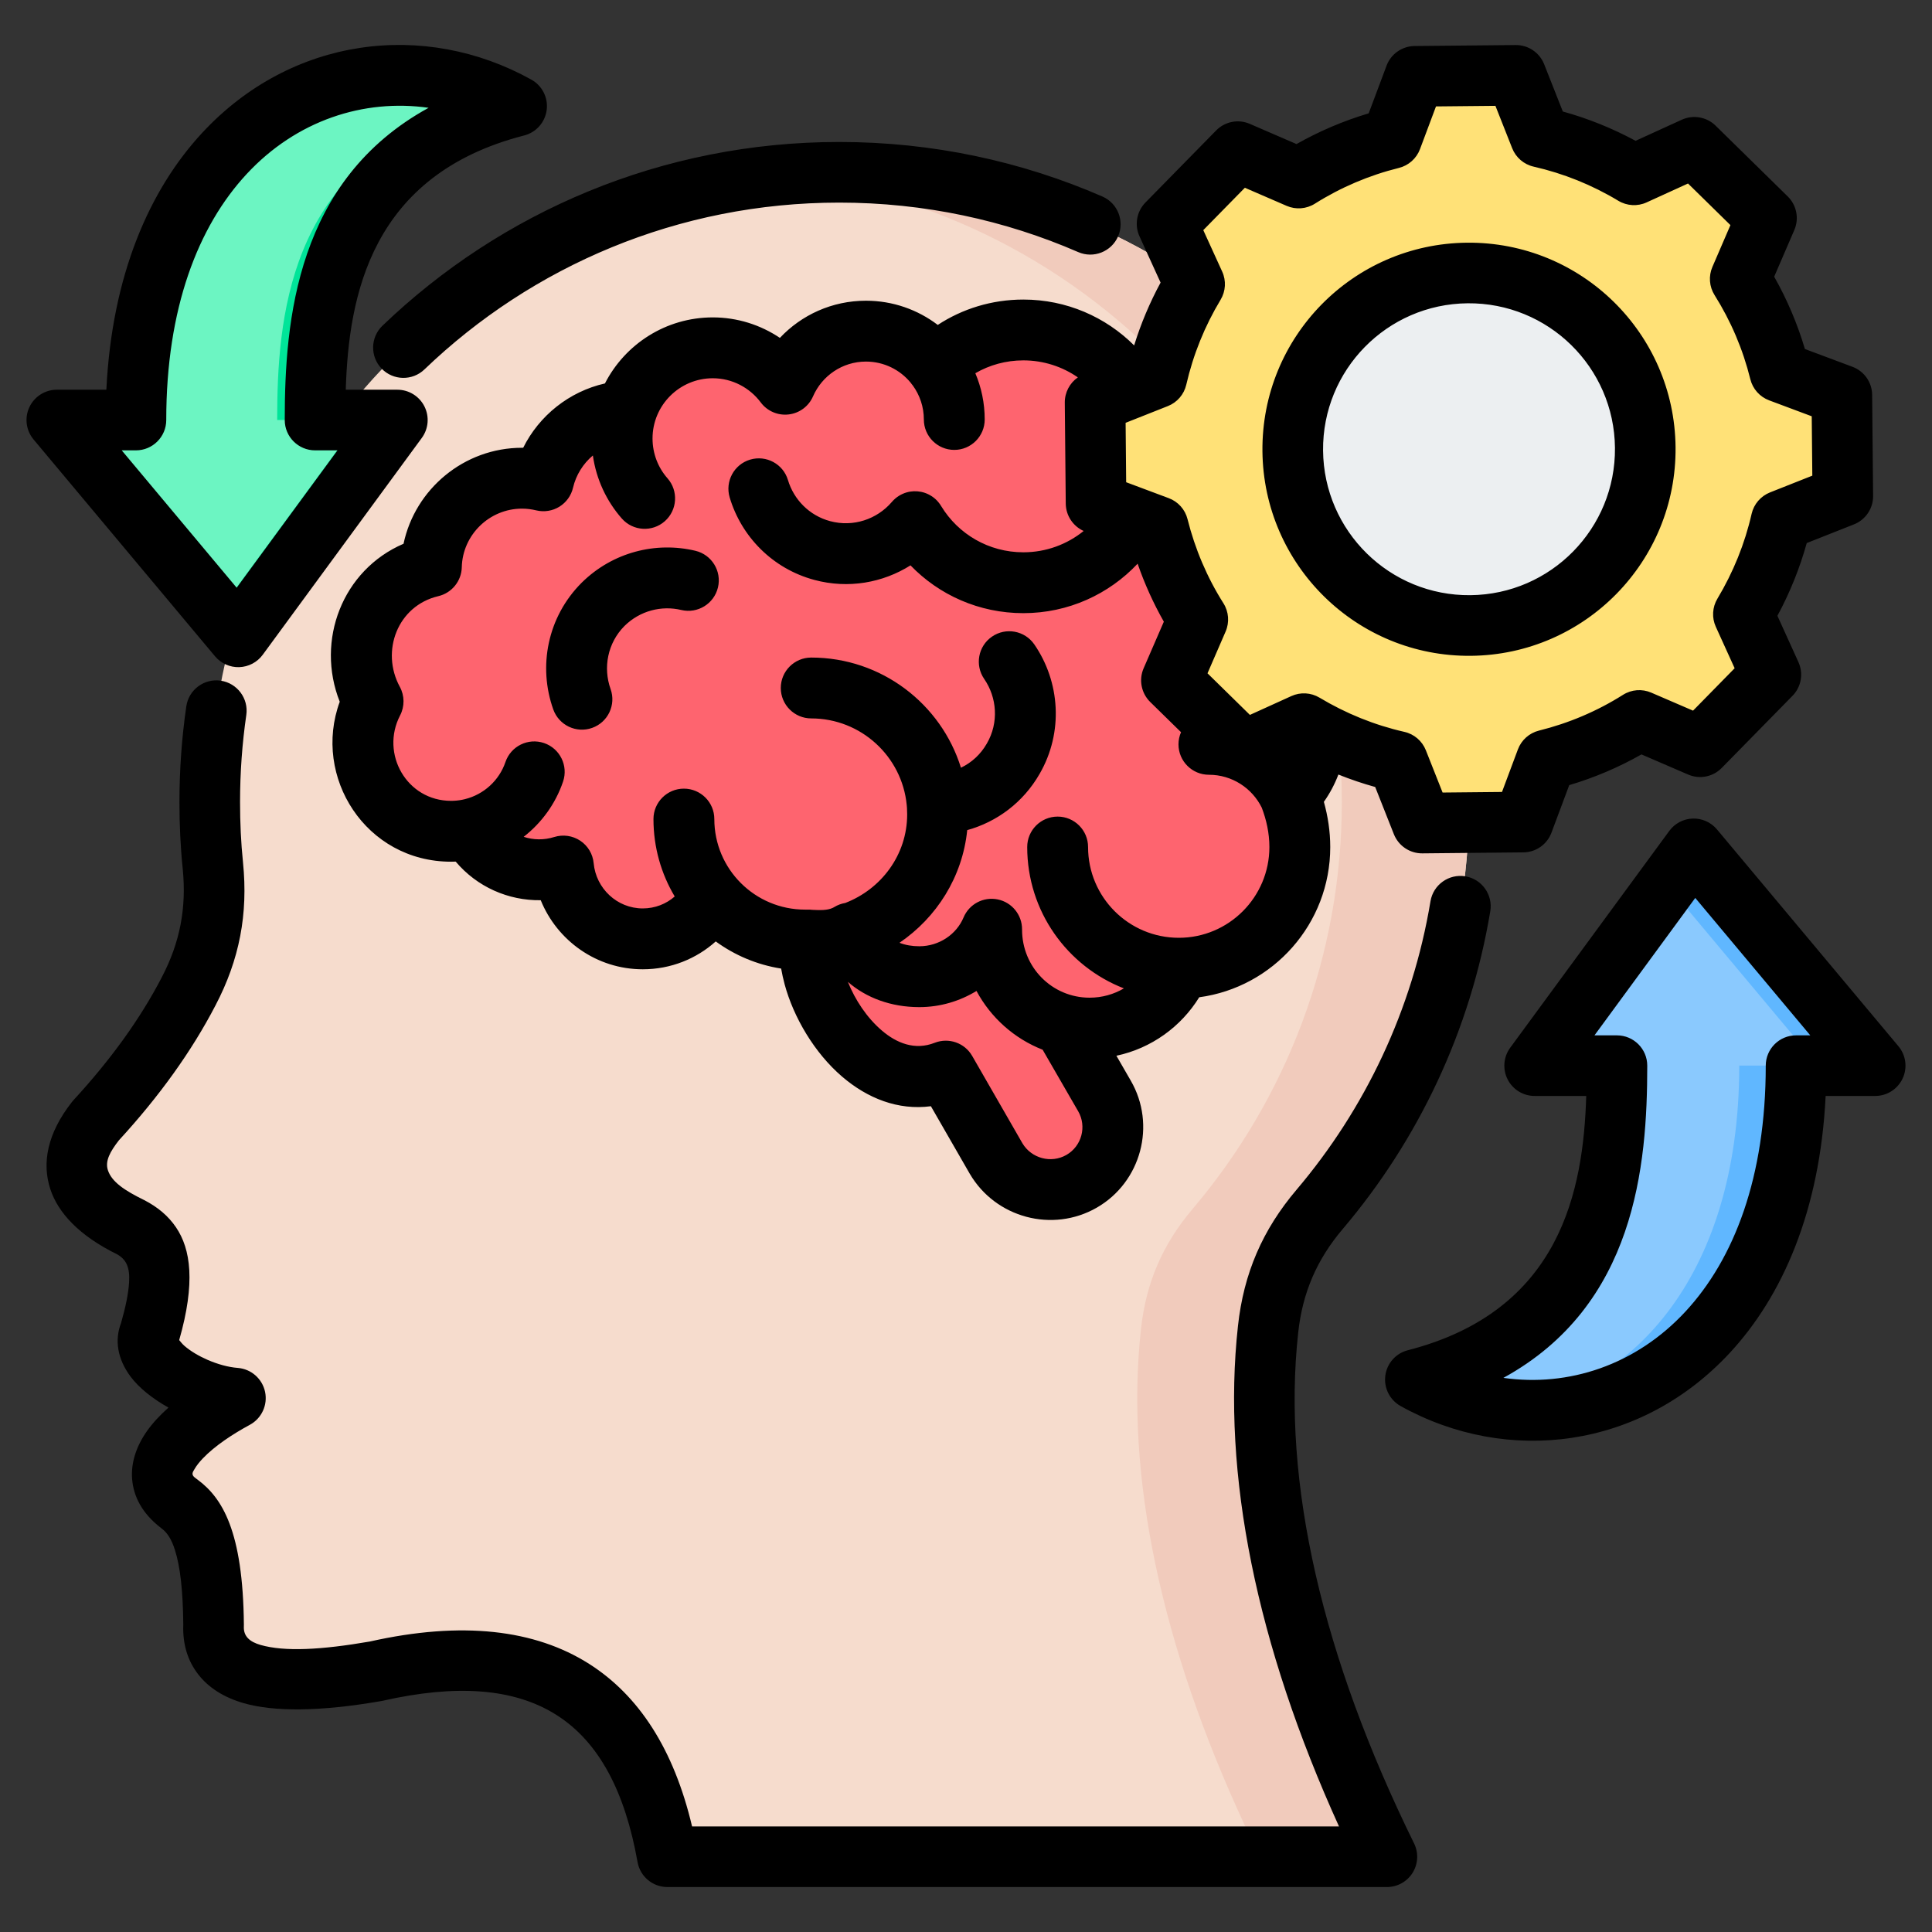
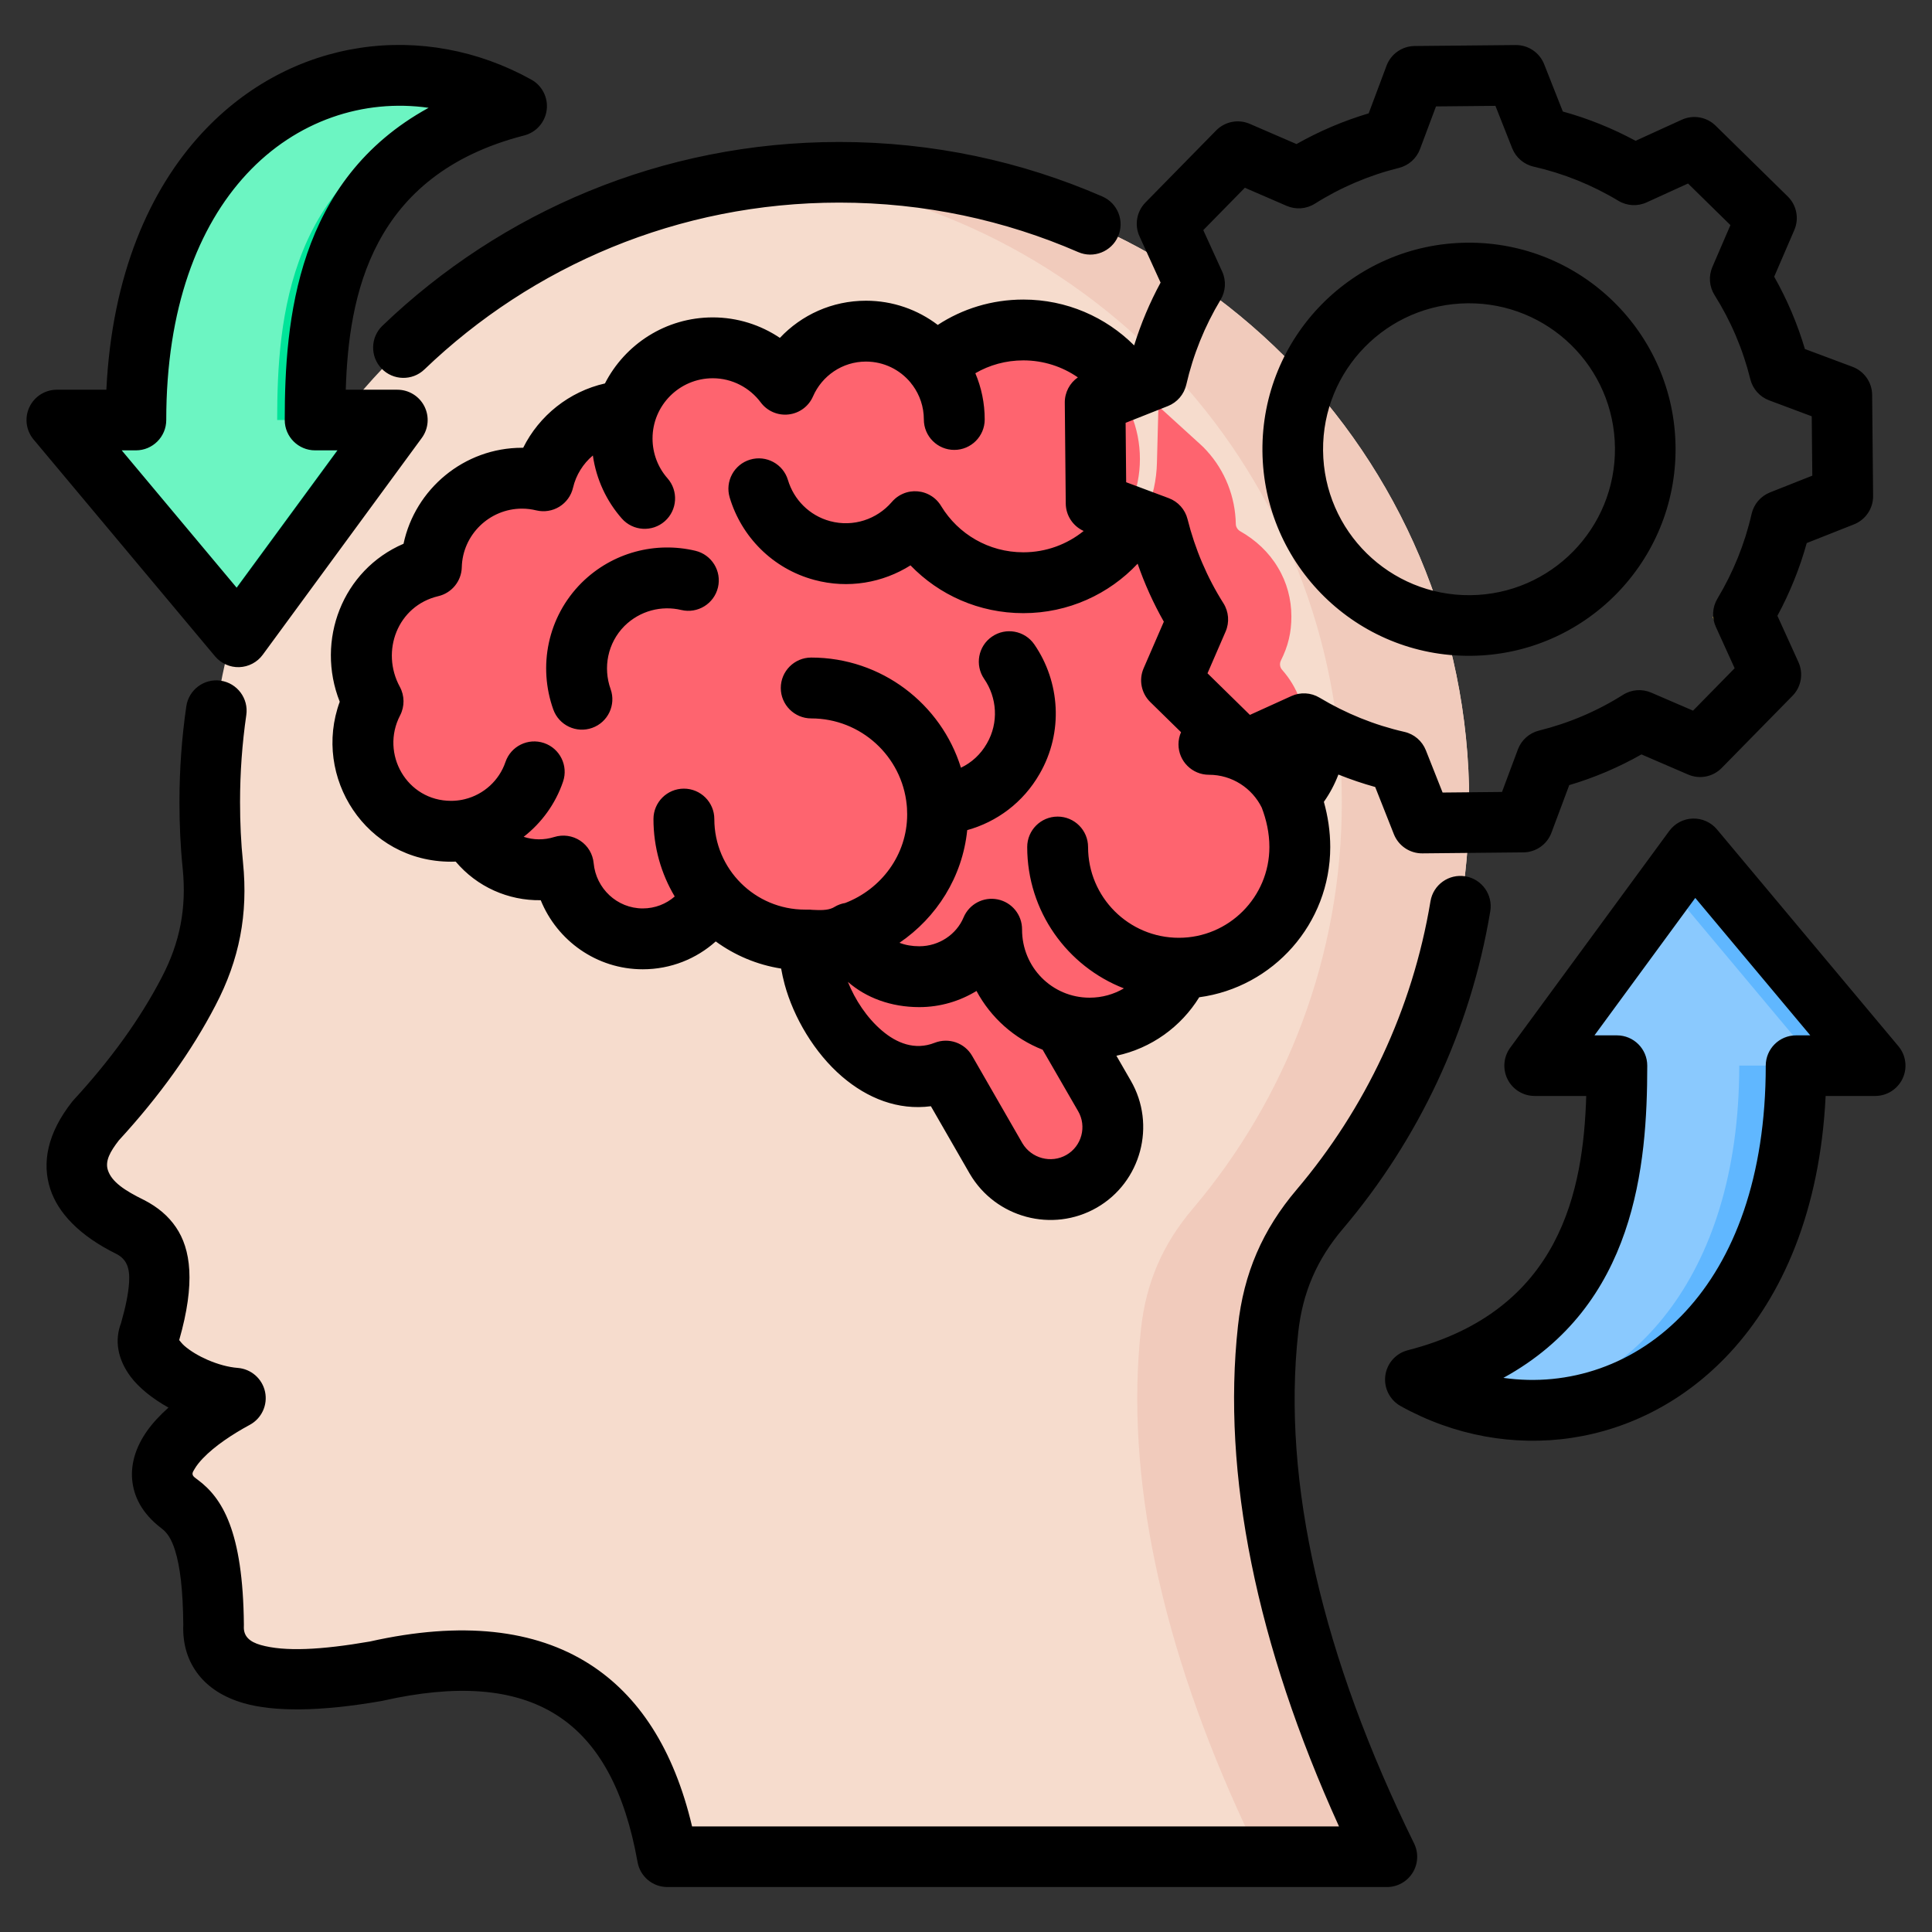
<svg xmlns="http://www.w3.org/2000/svg" width="60" height="60" viewBox="0 0 60 60" fill="none">
  <rect x="0" y="0" width="60" height="60" fill="#333333" stroke="none" />
  <path fill-rule="evenodd" clip-rule="evenodd" d="M42.032 57.662H20.73C19.837 52.654 16.816 50.734 11.672 51.902C8.239 52.499 6.557 52.017 6.631 50.46C6.612 48.047 6.201 47.169 5.578 46.702C4.199 45.642 5.734 44.274 7.313 43.418C5.986 43.314 4.281 42.246 4.648 41.39C5.237 39.381 4.959 38.573 4.051 38.102C2.287 37.239 1.923 36.138 2.972 34.804C4.188 33.484 5.148 32.142 5.86 30.782C6.512 29.526 6.749 28.284 6.609 26.875C6.545 26.227 6.512 25.571 6.512 24.904C6.512 14.103 15.267 5.344 26.068 5.344C36.872 5.344 45.627 14.103 45.627 24.904C45.627 29.722 43.885 34.133 40.994 37.543C40.06 38.644 39.545 39.837 39.389 41.275C38.889 45.831 40.019 51.116 42.629 56.724C42.725 56.935 42.71 57.161 42.588 57.354C42.462 57.551 42.262 57.662 42.032 57.662Z" fill="#F6DCCD" />
  <path fill-rule="evenodd" clip-rule="evenodd" d="M42.032 57.662H38.077C38.307 57.662 38.507 57.551 38.633 57.354C38.755 57.161 38.77 56.935 38.674 56.724C36.064 51.116 34.934 45.831 35.434 41.275C35.59 39.837 36.105 38.644 37.039 37.543C39.93 34.133 41.672 29.722 41.672 24.904C41.672 14.77 33.966 6.434 24.092 5.444C24.741 5.378 25.401 5.344 26.068 5.344C36.872 5.344 45.627 14.103 45.627 24.904C45.627 29.722 43.885 34.133 40.994 37.543C40.06 38.644 39.545 39.837 39.389 41.275C38.889 45.831 40.019 51.116 42.629 56.724C42.725 56.935 42.71 57.161 42.588 57.354C42.462 57.551 42.261 57.662 42.032 57.662ZM12.239 51.783C12.05 51.82 11.861 51.857 11.671 51.902C9.8 52.224 8.451 52.232 7.62 51.917L7.717 51.902C9.47 51.502 10.979 51.465 12.239 51.783Z" fill="#F1CBBC" />
  <path fill-rule="evenodd" clip-rule="evenodd" d="M50.215 33.093H48.356C48.224 33.093 48.102 33.018 48.042 32.9C47.981 32.781 47.993 32.639 48.072 32.532L52.156 26.965C52.263 26.819 52.431 26.731 52.611 26.725C52.792 26.719 52.965 26.797 53.081 26.935L57.75 32.514C57.838 32.619 57.857 32.766 57.799 32.89C57.741 33.014 57.617 33.093 57.48 33.093H55.778C55.778 41.975 49.608 45.215 44.782 43.24C44.65 43.183 44.566 43.051 44.571 42.907C44.576 42.763 44.669 42.637 44.805 42.59C49.874 40.839 50.215 36.234 50.215 33.093Z" fill="#8AC9FE" />
  <path fill-rule="evenodd" clip-rule="evenodd" d="M51.775 27.483L52.156 26.965C52.263 26.819 52.431 26.731 52.611 26.725C52.792 26.719 52.965 26.797 53.081 26.935L57.75 32.514C57.838 32.619 57.857 32.766 57.799 32.89C57.741 33.014 57.617 33.093 57.48 33.093H55.778C55.778 40.823 51.105 44.279 46.711 43.744C50.506 43.279 54.014 39.79 54.014 33.093H55.715C55.852 33.093 55.977 33.014 56.035 32.89C56.093 32.766 56.074 32.619 55.986 32.514L51.775 27.483Z" fill="#60B7FF" />
  <path fill-rule="evenodd" clip-rule="evenodd" d="M9.785 13.043H11.643C11.776 13.043 11.898 13.118 11.958 13.236C12.018 13.355 12.007 13.497 11.928 13.605L7.844 19.171C7.737 19.317 7.569 19.405 7.389 19.411C7.208 19.417 7.035 19.34 6.919 19.201L2.25 13.623C2.162 13.517 2.143 13.371 2.201 13.247C2.259 13.122 2.383 13.043 2.52 13.043H4.222C4.222 4.161 10.392 0.922 15.218 2.896C15.35 2.953 15.434 3.086 15.429 3.229C15.424 3.373 15.331 3.499 15.195 3.547C10.126 5.298 9.785 9.902 9.785 13.043Z" fill="#6CF5C2" />
  <path fill-rule="evenodd" clip-rule="evenodd" d="M11.817 2.362C12.961 2.269 14.124 2.449 15.218 2.896C15.35 2.953 15.434 3.086 15.429 3.229C15.424 3.373 15.331 3.499 15.195 3.547C10.126 5.298 9.784 9.902 9.784 13.043H8.608C8.608 9.902 8.95 5.298 14.018 3.547C14.154 3.499 14.247 3.373 14.252 3.229C14.258 3.086 14.174 2.953 14.041 2.896C13.322 2.602 12.572 2.423 11.817 2.362ZM10.467 13.043H11.643C11.776 13.043 11.898 13.118 11.958 13.236C12.018 13.355 12.007 13.497 11.928 13.605L7.844 19.171C7.737 19.317 7.569 19.405 7.388 19.411C7.208 19.417 7.035 19.34 6.919 19.201L6.773 19.027L10.752 13.605C10.83 13.497 10.842 13.355 10.782 13.236C10.722 13.118 10.6 13.043 10.467 13.043Z" fill="#00E499" />
  <path fill-rule="evenodd" clip-rule="evenodd" d="M24.702 28.92H24.243V28.827C23.621 28.679 23.038 28.36 22.572 27.901C21.926 27.248 21.561 26.37 21.561 25.444C21.561 25.297 21.436 25.18 21.289 25.18C21.141 25.18 21.024 25.297 21.024 25.444C21.024 26.136 21.203 26.813 21.537 27.412L21.887 28.026L21.32 28.446C21.258 28.5 21.188 28.539 21.125 28.578C20.791 28.78 20.41 28.881 20.021 28.881C19.477 28.881 18.948 28.671 18.544 28.306C18.14 27.933 17.891 27.419 17.844 26.875C17.829 26.727 17.697 26.619 17.549 26.626C17.533 26.634 17.51 26.634 17.486 26.642L17.471 26.649H17.455C17.152 26.743 16.826 26.766 16.507 26.72L14.804 26.479L16.087 25.335C16.468 24.993 16.756 24.558 16.927 24.076C16.973 23.936 16.903 23.788 16.763 23.741C16.623 23.695 16.476 23.765 16.429 23.905C16.266 24.387 15.947 24.807 15.527 25.102C15.115 25.398 14.617 25.553 14.104 25.553C13.708 25.553 13.319 25.468 12.961 25.289C12.565 25.079 12.23 24.76 12.005 24.371C11.771 23.983 11.655 23.539 11.655 23.088C11.655 22.7 11.741 22.319 11.919 21.969L11.935 21.938C11.974 21.86 11.982 21.767 11.935 21.689C11.818 21.471 11.733 21.246 11.678 21.012C11.546 20.46 11.593 19.885 11.81 19.364C12.02 18.882 12.363 18.478 12.806 18.213L12.782 18.089L13.56 17.902C13.677 17.879 13.754 17.778 13.762 17.653C13.778 16.992 14.057 16.37 14.524 15.912C14.998 15.453 15.628 15.189 16.289 15.189C16.398 15.189 16.499 15.196 16.6 15.212C16.678 15.22 16.756 15.235 16.833 15.251H16.849L16.903 15.266C17.043 15.297 17.183 15.204 17.214 15.064C17.315 14.644 17.518 14.263 17.805 13.945L18.863 12.771L19.182 14.318C19.213 14.473 19.259 14.629 19.314 14.777C19.446 15.126 19.64 15.445 19.881 15.725C19.975 15.834 20.146 15.842 20.255 15.748C20.363 15.647 20.379 15.476 20.278 15.367C20.076 15.142 19.92 14.878 19.811 14.59C19.703 14.31 19.648 14.007 19.648 13.696C19.648 13.027 19.92 12.382 20.395 11.907C20.869 11.433 21.506 11.169 22.183 11.169C22.572 11.169 22.96 11.254 23.31 11.433C23.645 11.596 23.94 11.837 24.173 12.133L24.189 12.156L24.204 12.172C24.228 12.211 24.267 12.242 24.313 12.265C24.445 12.319 24.601 12.257 24.663 12.125C24.85 11.69 25.169 11.316 25.573 11.052C25.969 10.796 26.436 10.655 26.91 10.655C27.563 10.655 28.185 10.912 28.644 11.371C29.111 11.837 29.367 12.459 29.367 13.113C29.367 13.26 29.484 13.377 29.632 13.377C29.779 13.377 29.904 13.26 29.904 13.113C29.904 12.739 29.834 12.374 29.702 12.032L29.445 11.363L30.075 11.037C30.184 10.974 30.293 10.928 30.409 10.881C30.837 10.702 31.303 10.617 31.77 10.617C32.734 10.617 33.652 10.998 34.336 11.682C35.02 12.366 35.401 13.284 35.401 14.255C35.401 15.22 35.02 16.137 34.336 16.821C33.652 17.506 32.734 17.887 31.77 17.887C31.14 17.887 30.526 17.731 29.982 17.42C29.43 17.117 28.979 16.666 28.652 16.129C28.574 16.005 28.411 15.966 28.287 16.036C28.263 16.052 28.232 16.075 28.216 16.098L28.201 16.122L28.185 16.137C27.874 16.487 27.486 16.736 27.043 16.876C26.584 17.016 26.094 17.024 25.635 16.907C25.215 16.79 24.834 16.58 24.523 16.277C24.212 15.974 23.987 15.593 23.862 15.181C23.816 15.041 23.676 14.955 23.536 15.002C23.396 15.041 23.31 15.189 23.357 15.329C23.505 15.826 23.777 16.285 24.158 16.65C24.531 17.024 24.99 17.28 25.495 17.42C26.055 17.568 26.646 17.552 27.198 17.381C27.431 17.311 27.649 17.21 27.859 17.086L28.388 16.767L28.831 17.203C29.095 17.467 29.398 17.692 29.725 17.879C30.347 18.229 31.047 18.423 31.77 18.423C32.874 18.423 33.931 17.98 34.709 17.203C35.471 16.441 35.906 15.437 35.93 14.364L35.976 12.615L37.275 13.797C37.345 13.859 37.415 13.929 37.477 13.999C38.045 14.621 38.363 15.43 38.379 16.269C38.379 16.363 38.433 16.448 38.511 16.495C38.993 16.767 39.405 17.148 39.685 17.622C39.965 18.081 40.105 18.61 40.105 19.146C40.105 19.38 40.082 19.621 40.027 19.846C39.973 20.079 39.887 20.297 39.779 20.515C39.732 20.608 39.747 20.725 39.817 20.802C40.051 21.067 40.23 21.362 40.354 21.689C40.478 22.008 40.541 22.35 40.541 22.692C40.541 22.738 40.541 22.785 40.533 22.84L40.463 24.309L39.265 23.446C39.219 23.407 39.164 23.376 39.118 23.345C38.628 23.034 38.076 22.871 37.5 22.871C37.353 22.871 37.228 22.995 37.228 23.143C37.228 23.291 37.353 23.407 37.5 23.407C37.967 23.407 38.433 23.539 38.83 23.788C39.211 24.029 39.522 24.371 39.724 24.768L39.74 24.807L39.755 24.853C39.841 25.071 39.911 25.304 39.957 25.538C40.012 25.794 40.035 26.051 40.035 26.307C40.035 27.233 39.67 28.111 39.024 28.765C38.371 29.418 37.493 29.783 36.567 29.783C35.642 29.783 34.763 29.418 34.11 28.765C33.457 28.111 33.092 27.233 33.092 26.307C33.092 26.16 32.975 26.043 32.827 26.043C32.68 26.043 32.563 26.16 32.563 26.307C32.563 27.373 32.983 28.383 33.737 29.138C34.071 29.48 34.468 29.752 34.903 29.954L36.575 30.716L34.88 31.424C34.794 31.455 34.701 31.486 34.616 31.517V31.641L33.799 31.634C33.574 31.634 33.348 31.61 33.131 31.548H33.107L33.084 31.54C33.076 31.532 33.068 31.532 33.061 31.532L33.014 31.517C32.578 31.385 32.182 31.144 31.855 30.825C31.537 30.498 31.303 30.102 31.171 29.666H31.055V28.842C31.055 28.702 30.938 28.586 30.79 28.586C30.689 28.586 30.596 28.648 30.549 28.741L30.238 29.472L30.09 29.41C29.989 29.519 29.873 29.604 29.748 29.69C29.398 29.923 28.979 30.04 28.559 30.04C28.403 30.04 28.24 30.032 28.084 30.001L26.304 29.674L27.75 28.578C28.061 28.337 28.341 28.057 28.574 27.746C29.002 27.171 29.274 26.502 29.36 25.787L29.422 25.265L29.919 25.11C30.16 25.04 30.386 24.939 30.604 24.815C31.055 24.542 31.42 24.169 31.684 23.718L31.739 23.617C31.995 23.143 32.12 22.606 32.096 22.062C32.073 21.487 31.879 20.919 31.552 20.445C31.467 20.32 31.303 20.289 31.187 20.375C31.062 20.46 31.031 20.624 31.117 20.74C31.389 21.137 31.544 21.603 31.568 22.085C31.576 22.288 31.56 22.497 31.513 22.7L31.638 22.762L31.226 23.462C31.008 23.835 30.705 24.146 30.331 24.363L29.484 24.869L29.157 23.944C28.955 23.345 28.613 22.801 28.17 22.358C27.385 21.572 26.327 21.137 25.223 21.137C25.075 21.137 24.951 21.253 24.951 21.401C24.951 21.549 25.075 21.673 25.223 21.673C26.187 21.673 27.105 22.054 27.789 22.731C28.473 23.415 28.854 24.34 28.854 25.304C28.854 26.074 28.605 26.813 28.147 27.427C27.727 27.987 27.151 28.422 26.498 28.671L26.436 28.695L26.374 28.71C26.358 28.71 26.343 28.71 26.335 28.718C26.319 28.726 26.304 28.726 26.296 28.733L26.273 28.749L26.249 28.757C26.241 28.757 26.242 28.765 26.234 28.765L26.179 28.796L26.125 28.811C25.853 28.92 25.495 28.92 25.207 28.92H25.052L27.097 30.18C27.532 30.452 28.045 30.576 28.559 30.576C29.025 30.576 29.476 30.459 29.888 30.226L30.573 29.845L30.969 30.522C31.109 30.77 31.288 30.996 31.482 31.198C31.793 31.509 32.166 31.758 32.578 31.921L32.835 32.03L34.048 34.122C34.266 34.503 34.32 34.961 34.203 35.381C34.102 35.778 33.861 36.12 33.519 36.345L33.48 36.369L33.441 36.384C33.434 36.392 33.426 36.4 33.418 36.4L33.372 36.431L33.325 36.454C32.96 36.625 32.555 36.664 32.174 36.555C31.785 36.454 31.451 36.229 31.226 35.902L31.195 35.855L31.171 35.801C31.163 35.786 31.156 35.778 31.148 35.762L31.125 35.731L29.601 33.095C29.538 32.979 29.398 32.932 29.282 32.979C29.196 33.01 29.119 33.033 29.033 33.056C28.318 33.251 27.626 33.017 27.058 32.567C26.615 32.217 26.249 31.742 25.977 31.245L24.702 28.92ZM21.685 18.143C21.716 17.995 21.631 17.855 21.491 17.825C20.985 17.7 20.449 17.708 19.944 17.855C19.438 17.995 18.979 18.26 18.614 18.633C18.202 19.045 17.922 19.558 17.79 20.126C17.665 20.694 17.697 21.285 17.891 21.837C17.945 21.977 18.093 22.047 18.233 21.992C18.373 21.945 18.443 21.798 18.396 21.658C18.233 21.207 18.202 20.709 18.303 20.243C18.412 19.776 18.653 19.349 18.987 19.006C19.29 18.703 19.671 18.478 20.083 18.361C20.503 18.244 20.947 18.237 21.374 18.338C21.514 18.369 21.654 18.283 21.685 18.143Z" fill="#FE646F" />
-   <path fill-rule="evenodd" clip-rule="evenodd" d="M47.944 4.292C48.968 4.536 49.946 4.941 50.842 5.493L52.725 4.658L54.943 6.876L54.108 8.759C54.66 9.655 55.065 10.632 55.309 11.657L57.23 12.396V15.535L55.309 16.274C55.065 17.297 54.66 18.275 54.108 19.171L54.943 21.053L52.725 23.273L50.842 22.437C49.946 22.988 48.968 23.395 47.944 23.639L47.205 25.559H44.066L43.327 23.638C42.303 23.394 41.326 22.988 40.43 22.437L38.547 23.273L36.327 21.053L37.164 19.172C36.612 18.275 36.206 17.297 35.962 16.274L34.042 15.535V12.396L35.962 11.657C36.206 10.632 36.612 9.655 37.164 8.759L36.327 6.876L38.547 4.658L40.429 5.493C41.326 4.941 42.303 4.536 43.327 4.292L44.066 2.371H47.205L47.944 4.292Z" fill="#FFE177" />
  <path fill-rule="evenodd" clip-rule="evenodd" d="M52.092 4.938L52.725 4.658L54.943 6.876L54.108 8.759C54.66 9.655 55.065 10.632 55.309 11.657L57.23 12.396V15.535L55.309 16.274C55.065 17.297 54.66 18.275 54.108 19.171L54.943 21.053L52.725 23.273L52.092 22.993L54.031 21.053L53.194 19.171C53.746 18.275 54.152 17.297 54.395 16.274L56.317 15.535V12.396L54.395 11.657C54.152 10.632 53.746 9.655 53.194 8.759L54.031 6.876L52.092 4.938ZM38.267 4.938L38.547 4.658L40.429 5.493C40.296 5.567 40.164 5.644 40.036 5.724L38.267 4.938ZM47.944 4.292C48.968 4.536 49.946 4.941 50.842 5.493L50.323 5.724C49.427 5.172 48.055 4.536 47.031 4.292L46.291 2.371H47.205L47.944 4.292ZM40.43 22.437L38.547 23.273L38.267 22.993L40.036 22.207C40.164 22.286 40.296 22.363 40.43 22.437ZM50.842 22.437C49.946 22.988 48.968 23.395 47.944 23.639L47.205 25.559H46.291L47.031 23.639C48.055 23.395 49.427 22.759 50.324 22.207L50.842 22.437Z" fill="#FFD54F" />
-   <path fill-rule="evenodd" clip-rule="evenodd" d="M45.627 8.246C48.785 8.246 51.346 10.806 51.346 13.965C51.346 17.123 48.785 19.683 45.627 19.683C42.469 19.683 39.909 17.123 39.909 13.965C39.909 10.806 42.469 8.246 45.627 8.246Z" fill="#ECEFF1" />
-   <path fill-rule="evenodd" clip-rule="evenodd" d="M45.627 8.246C45.757 8.246 45.886 8.251 46.015 8.26C43.037 8.459 40.682 10.937 40.682 13.965C40.682 16.993 43.037 19.471 46.015 19.67C45.886 19.679 45.757 19.683 45.627 19.683C42.469 19.683 39.909 17.123 39.909 13.965C39.909 10.806 42.469 8.246 45.627 8.246Z" fill="#D1D1D6" />
  <path fill-rule="evenodd" clip-rule="evenodd" d="M41.565 24.054C41.451 24.354 41.3 24.639 41.114 24.902C41.238 25.346 41.312 25.816 41.312 26.305C41.312 28.691 39.538 30.662 37.243 30.971C36.679 31.885 35.757 32.557 34.671 32.787C34.914 33.208 35.115 33.557 35.115 33.557C35.916 34.935 35.438 36.713 34.061 37.505C32.686 38.295 30.921 37.821 30.12 36.457C30.118 36.454 30.117 36.452 30.115 36.449L28.91 34.355C27.887 34.489 26.938 34.108 26.154 33.437C25.289 32.696 24.644 31.589 24.368 30.571L24.368 30.57C24.324 30.407 24.288 30.243 24.259 30.08C23.508 29.962 22.816 29.666 22.228 29.237C21.629 29.774 20.835 30.102 19.962 30.102C18.529 30.102 17.302 29.212 16.793 27.957C15.785 27.972 14.814 27.543 14.152 26.758C14.105 26.76 14.057 26.761 14.009 26.761C11.358 26.761 9.695 24.127 10.551 21.793C9.797 19.89 10.635 17.701 12.532 16.887C12.892 15.188 14.411 13.906 16.212 13.906C16.224 13.906 16.236 13.906 16.248 13.906C16.744 12.909 17.674 12.16 18.787 11.908C19.41 10.691 20.677 9.857 22.136 9.857C22.902 9.857 23.621 10.091 24.22 10.493C24.89 9.782 25.839 9.339 26.893 9.339C27.73 9.339 28.503 9.619 29.123 10.091C29.886 9.591 30.8 9.303 31.781 9.303C33.124 9.303 34.34 9.847 35.222 10.727C35.431 10.051 35.706 9.399 36.043 8.776L35.388 7.34C35.226 6.986 35.3 6.568 35.572 6.29L37.769 4.051C38.042 3.773 38.458 3.692 38.815 3.847C38.815 3.847 40.264 4.474 40.264 4.474C40.974 4.072 41.725 3.753 42.506 3.52L43.061 2.039C43.197 1.675 43.544 1.433 43.933 1.429L47.07 1.399C47.46 1.395 47.811 1.632 47.955 1.994L48.535 3.463C49.32 3.68 50.077 3.985 50.794 4.373L52.23 3.718C52.584 3.557 53.002 3.63 53.28 3.903L55.519 6.1C55.797 6.372 55.878 6.787 55.724 7.144C55.724 7.144 55.099 8.594 55.099 8.593C55.501 9.304 55.821 10.056 56.053 10.839L57.53 11.391C57.894 11.527 58.138 11.874 58.141 12.263L58.171 15.401C58.175 15.79 57.938 16.142 57.576 16.285L56.11 16.865C55.892 17.65 55.586 18.407 55.199 19.124L55.852 20.562C56.013 20.916 55.94 21.333 55.667 21.61L53.47 23.849C53.198 24.127 52.783 24.209 52.426 24.054C52.426 24.054 50.977 23.429 50.977 23.429C50.269 23.831 49.516 24.151 48.734 24.383L48.182 25.86C48.046 26.225 47.699 26.468 47.31 26.471L44.172 26.502C43.783 26.505 43.432 26.269 43.288 25.907C43.288 25.907 42.708 24.441 42.708 24.441C42.319 24.333 41.938 24.204 41.565 24.054ZM33.474 11.72C32.993 11.387 32.409 11.192 31.781 11.192C31.238 11.192 30.728 11.336 30.29 11.591C30.477 12.032 30.581 12.517 30.581 13.027C30.581 13.549 30.157 13.972 29.636 13.972C29.114 13.972 28.691 13.549 28.691 13.027C28.691 12.632 28.563 12.267 28.347 11.97C28.323 11.942 28.3 11.913 28.28 11.883C27.95 11.483 27.45 11.229 26.893 11.229C26.157 11.229 25.526 11.675 25.249 12.31C25.115 12.619 24.826 12.833 24.491 12.871C24.156 12.91 23.826 12.767 23.625 12.497C23.287 12.043 22.741 11.747 22.136 11.747C21.104 11.747 20.265 12.585 20.265 13.618C20.265 14.088 20.439 14.524 20.729 14.853C21.074 15.244 21.037 15.842 20.646 16.187C20.255 16.532 19.657 16.495 19.312 16.104C18.838 15.566 18.517 14.887 18.412 14.145C18.11 14.4 17.889 14.749 17.796 15.146C17.739 15.391 17.587 15.603 17.372 15.736C17.158 15.868 16.899 15.909 16.654 15.85C16.514 15.816 16.363 15.796 16.212 15.796C15.2 15.796 14.365 16.609 14.341 17.617C14.331 18.046 14.031 18.415 13.613 18.514C12.346 18.812 11.815 20.224 12.417 21.33C12.567 21.606 12.57 21.939 12.425 22.218C11.807 23.406 12.629 24.871 14.009 24.871C14.128 24.871 14.244 24.859 14.356 24.837C14.383 24.83 14.409 24.824 14.436 24.819C15.027 24.674 15.504 24.235 15.697 23.666C15.865 23.172 16.402 22.908 16.896 23.076C17.39 23.244 17.654 23.781 17.486 24.274C17.254 24.958 16.823 25.552 16.263 25.988C16.562 26.088 16.894 26.094 17.213 25.994C17.486 25.909 17.782 25.951 18.02 26.109C18.258 26.267 18.411 26.524 18.437 26.809C18.51 27.59 19.162 28.212 19.962 28.212C20.343 28.212 20.69 28.072 20.954 27.841C20.535 27.138 20.294 26.316 20.294 25.436C20.294 24.915 20.717 24.492 21.239 24.492C21.76 24.492 22.184 24.915 22.184 25.436C22.184 26.993 23.447 28.249 25.003 28.249C25.026 28.249 25.049 28.249 25.072 28.25C25.073 28.25 25.075 28.25 25.076 28.249C25.127 28.247 25.177 28.25 25.226 28.256C25.459 28.266 25.687 28.278 25.866 28.193C25.881 28.184 25.897 28.175 25.913 28.167C26.017 28.104 26.131 28.062 26.249 28.043C27.364 27.614 28.173 26.553 28.173 25.291C28.173 25.225 28.171 25.159 28.167 25.095C28.162 25.063 28.16 25.031 28.159 24.999C28.012 23.49 26.739 22.311 25.193 22.311C24.672 22.311 24.248 21.887 24.248 21.366C24.248 20.844 24.672 20.421 25.193 20.421C27.377 20.421 29.227 21.861 29.843 23.842C30.17 23.686 30.453 23.432 30.646 23.093C30.647 23.092 30.648 23.09 30.649 23.088C31.023 22.443 30.963 21.662 30.565 21.085C30.269 20.655 30.377 20.066 30.807 19.771C31.236 19.475 31.825 19.583 32.121 20.012C32.919 21.171 33.035 22.738 32.286 24.033C31.776 24.924 30.956 25.526 30.038 25.78C29.89 27.237 29.087 28.495 27.934 29.279C28.118 29.351 28.328 29.387 28.549 29.387C29.168 29.387 29.706 29.014 29.924 28.493C30.098 28.077 30.542 27.842 30.984 27.932C31.426 28.022 31.742 28.411 31.741 28.862C31.736 30.04 32.675 30.984 33.838 30.984C34.227 30.984 34.591 30.879 34.904 30.695C33.146 30.012 31.901 28.304 31.901 26.305C31.901 25.783 32.324 25.36 32.846 25.36C33.367 25.36 33.791 25.783 33.791 26.305C33.791 27.862 35.053 29.124 36.61 29.124C38.161 29.124 39.422 27.861 39.422 26.305C39.422 25.87 39.328 25.458 39.185 25.082C38.886 24.477 38.264 24.061 37.544 24.061C37.023 24.061 36.599 23.638 36.599 23.117C36.599 22.983 36.627 22.855 36.678 22.739L35.721 21.801C35.443 21.528 35.361 21.112 35.516 20.755C35.516 20.755 36.144 19.307 36.144 19.307C35.818 18.733 35.546 18.13 35.33 17.506C34.442 18.451 33.18 19.042 31.781 19.042C30.402 19.042 29.16 18.474 28.276 17.558C27.418 18.098 26.347 18.294 25.291 18.01H25.291C23.986 17.66 23.021 16.657 22.661 15.449C22.512 14.95 22.796 14.423 23.296 14.274C23.796 14.125 24.322 14.409 24.471 14.909C24.651 15.511 25.131 16.011 25.781 16.185C26.5 16.378 27.232 16.125 27.689 15.598C27.724 15.556 27.764 15.516 27.806 15.48C27.878 15.419 27.957 15.37 28.041 15.334C28.187 15.27 28.343 15.246 28.495 15.259C28.647 15.271 28.797 15.321 28.931 15.408C29.008 15.457 29.078 15.518 29.138 15.59C29.175 15.633 29.207 15.679 29.235 15.727C29.758 16.583 30.701 17.152 31.781 17.152C32.49 17.152 33.142 16.904 33.654 16.49C33.321 16.34 33.102 16.009 33.098 15.64L33.068 12.503C33.066 12.187 33.221 11.895 33.474 11.72ZM32.38 32.6C31.499 32.255 30.771 31.605 30.326 30.775C29.809 31.091 29.2 31.277 28.549 31.277C27.671 31.277 26.899 30.988 26.332 30.493C26.554 31.049 26.92 31.605 27.383 32.001C27.841 32.394 28.41 32.628 29.027 32.385C29.463 32.214 29.959 32.387 30.192 32.793C30.192 32.793 31.751 35.502 31.752 35.505C32.032 35.975 32.643 36.14 33.119 35.867C33.594 35.594 33.758 34.981 33.481 34.506C33.48 34.505 33.48 34.504 33.479 34.503L32.38 32.6ZM21.596 17.105C22.104 17.226 22.418 17.736 22.297 18.243C22.176 18.751 21.666 19.064 21.159 18.944C20.547 18.798 19.877 18.963 19.394 19.44C18.868 19.969 18.725 20.734 18.962 21.398C19.138 21.889 18.882 22.43 18.391 22.605C17.9 22.781 17.359 22.525 17.183 22.034C16.706 20.7 17 19.162 18.061 18.1C18.062 18.099 18.063 18.098 18.064 18.097C19.028 17.144 20.37 16.813 21.596 17.105ZM46.962 4.603L46.442 3.287L44.596 3.305L44.099 4.632C43.99 4.922 43.745 5.14 43.444 5.215C42.52 5.444 41.64 5.818 40.834 6.326C40.571 6.491 40.243 6.517 39.958 6.393L38.66 5.831L37.369 7.147L37.956 8.434C38.085 8.716 38.066 9.044 37.906 9.31C37.413 10.128 37.055 11.015 36.841 11.947C36.771 12.249 36.558 12.497 36.27 12.611L34.957 13.131L34.974 14.976L36.297 15.471C36.587 15.579 36.805 15.823 36.88 16.123C37.112 17.048 37.486 17.931 37.995 18.735C38.161 18.998 38.186 19.327 38.063 19.612L37.5 20.91L38.817 22.202L40.105 21.617C40.386 21.489 40.713 21.507 40.978 21.666C41.795 22.156 42.682 22.517 43.614 22.729C43.917 22.797 44.166 23.011 44.281 23.3L44.801 24.613L46.646 24.595L47.14 23.273C47.249 22.982 47.494 22.764 47.795 22.689C48.719 22.46 49.601 22.086 50.405 21.578C50.668 21.412 50.995 21.387 51.28 21.51L52.579 22.07L53.871 20.753L53.286 19.465C53.158 19.184 53.177 18.857 53.336 18.592C53.826 17.775 54.187 16.887 54.398 15.958C54.467 15.656 54.681 15.407 54.97 15.292L56.283 14.772L56.265 12.928L54.942 12.433C54.651 12.324 54.433 12.079 54.358 11.777C54.129 10.85 53.755 9.971 53.247 9.164C53.082 8.901 53.057 8.574 53.18 8.29L53.74 6.991L52.423 5.699L51.136 6.286C50.854 6.415 50.526 6.396 50.26 6.236C49.443 5.743 48.556 5.386 47.628 5.175C47.325 5.106 47.076 4.892 46.962 4.603ZM45.559 7.537C49.102 7.503 52.002 10.345 52.036 13.889C52.07 17.432 49.224 20.333 45.681 20.367C42.138 20.401 39.24 17.555 39.206 14.011C39.173 10.468 42.015 7.571 45.559 7.537ZM45.577 9.419C43.073 9.443 41.065 11.49 41.089 13.993C41.113 16.497 43.159 18.508 45.663 18.484C48.167 18.46 50.178 16.411 50.154 13.907C50.13 11.403 48.08 9.395 45.577 9.419ZM5.565 41.618C5.604 41.667 5.668 41.744 5.72 41.79C5.916 41.962 6.176 42.114 6.454 42.235C6.757 42.365 7.083 42.459 7.385 42.482C7.801 42.515 8.145 42.817 8.232 43.225C8.318 43.633 8.126 44.049 7.76 44.248C7.216 44.543 6.674 44.901 6.3 45.291C6.199 45.398 6.111 45.504 6.047 45.614C6.013 45.672 5.972 45.724 5.98 45.783C5.988 45.852 6.06 45.894 6.139 45.954C6.895 46.515 7.547 47.535 7.574 50.455C7.574 50.473 7.574 50.491 7.573 50.509C7.558 50.82 7.758 50.99 8.094 51.086C8.838 51.298 9.968 51.241 11.485 50.979C14.348 50.336 16.615 50.605 18.297 51.674C19.837 52.653 20.927 54.321 21.493 56.722H41.584C39.023 51.084 37.941 45.77 38.446 41.179C38.624 39.546 39.208 38.192 40.273 36.939C42.391 34.438 43.863 31.368 44.425 27.989C44.51 27.476 44.996 27.13 45.508 27.215C46.02 27.3 46.367 27.785 46.282 28.298C45.663 32.02 44.042 35.402 41.71 38.156L41.708 38.158C40.897 39.111 40.452 40.141 40.317 41.383L40.317 41.384C39.804 46.041 41.078 51.479 43.915 57.248C44.059 57.54 44.042 57.885 43.87 58.161C43.698 58.437 43.396 58.604 43.071 58.604H20.727C20.271 58.604 19.88 58.278 19.8 57.829C19.41 55.641 18.605 54.101 17.287 53.263C15.955 52.416 14.149 52.307 11.879 52.82C11.863 52.824 11.848 52.827 11.832 52.829C9.927 53.16 8.509 53.161 7.577 52.896C6.934 52.712 6.473 52.402 6.166 52.012C5.839 51.596 5.667 51.079 5.692 50.447C5.681 49.382 5.596 48.651 5.433 48.137C5.327 47.803 5.196 47.598 5.016 47.465C5.01 47.46 5.005 47.456 4.999 47.452C4.393 46.984 4.149 46.458 4.104 45.946C4.062 45.452 4.217 44.937 4.564 44.444C4.737 44.197 4.967 43.951 5.232 43.714C4.738 43.438 4.315 43.101 4.055 42.752C3.649 42.206 3.553 41.622 3.76 41.086C3.903 40.585 3.987 40.173 4.009 39.828C4.038 39.367 3.925 39.106 3.622 38.946C2.453 38.37 1.801 37.659 1.562 36.927C1.299 36.122 1.463 35.207 2.233 34.224C2.248 34.205 2.264 34.186 2.281 34.167C3.435 32.914 4.35 31.649 5.023 30.354C5.023 30.353 5.024 30.352 5.024 30.351C5.591 29.269 5.796 28.194 5.674 26.977C5.604 26.297 5.573 25.61 5.573 24.907C5.573 23.898 5.645 22.905 5.786 21.935C5.861 21.421 6.339 21.064 6.853 21.139C7.367 21.214 7.724 21.692 7.649 22.206C7.521 23.088 7.455 23.99 7.455 24.907C7.455 25.545 7.483 26.169 7.547 26.785C7.547 26.786 7.547 26.787 7.547 26.788C7.708 28.387 7.437 29.801 6.693 31.222C5.954 32.645 4.955 34.038 3.692 35.414C3.422 35.762 3.257 36.054 3.351 36.342C3.471 36.708 3.877 36.974 4.462 37.262C4.467 37.265 4.473 37.267 4.479 37.27C4.903 37.489 5.23 37.766 5.467 38.117C5.923 38.79 6.076 39.834 5.565 41.618ZM13.181 11.473C12.806 11.833 12.21 11.821 11.85 11.446C11.49 11.072 11.502 10.475 11.877 10.116C15.558 6.582 20.556 4.409 26.063 4.409C28.969 4.409 31.732 5.013 34.236 6.103C34.712 6.31 34.931 6.865 34.723 7.341C34.516 7.817 33.961 8.036 33.485 7.829C31.211 6.84 28.702 6.292 26.063 6.292C21.062 6.292 16.524 8.264 13.181 11.473ZM49.262 34.036H47.66C47.305 34.036 46.98 33.837 46.82 33.52C46.66 33.204 46.691 32.824 46.901 32.538L51.841 25.805C52.012 25.572 52.281 25.43 52.57 25.421C52.859 25.412 53.136 25.536 53.322 25.758L58.957 32.491C59.192 32.771 59.243 33.162 59.088 33.493C58.933 33.824 58.601 34.036 58.235 34.036H56.697C56.522 37.61 55.352 40.254 53.722 42.013C50.95 45.003 46.819 45.512 43.498 43.667C43.162 43.48 42.973 43.106 43.022 42.724C43.071 42.342 43.348 42.028 43.721 41.933C48.486 40.709 49.172 36.948 49.262 34.036ZM51.157 33.095C51.157 36.192 50.792 40.543 46.689 42.791C48.701 43.078 50.794 42.403 52.342 40.733C53.854 39.102 54.837 36.558 54.837 33.095C54.837 32.575 55.258 32.154 55.778 32.154H56.22L52.648 27.886L49.518 32.154H50.215C50.735 32.154 51.157 32.575 51.157 33.095ZM10.738 12.103H12.34C12.695 12.103 13.02 12.303 13.18 12.619C13.34 12.936 13.309 13.315 13.099 13.601L8.159 20.335C7.988 20.568 7.719 20.709 7.43 20.719C7.141 20.728 6.864 20.604 6.678 20.382L1.043 13.649C0.808 13.368 0.757 12.977 0.912 12.646C1.067 12.315 1.399 12.103 1.765 12.103H3.303C3.478 8.529 4.648 5.886 6.278 4.127C9.05 1.136 13.181 0.628 16.502 2.473C16.838 2.66 17.027 3.033 16.978 3.415C16.929 3.797 16.652 4.111 16.278 4.207C11.514 5.43 10.828 9.191 10.738 12.103ZM8.843 13.045C8.843 9.947 9.208 5.596 13.311 3.348C11.299 3.062 9.206 3.737 7.658 5.407C6.146 7.037 5.163 9.581 5.163 13.045C5.163 13.564 4.741 13.986 4.222 13.986H3.78L7.351 18.253L10.482 13.986H9.785C9.265 13.986 8.843 13.564 8.843 13.045Z" fill="black" />
</svg>